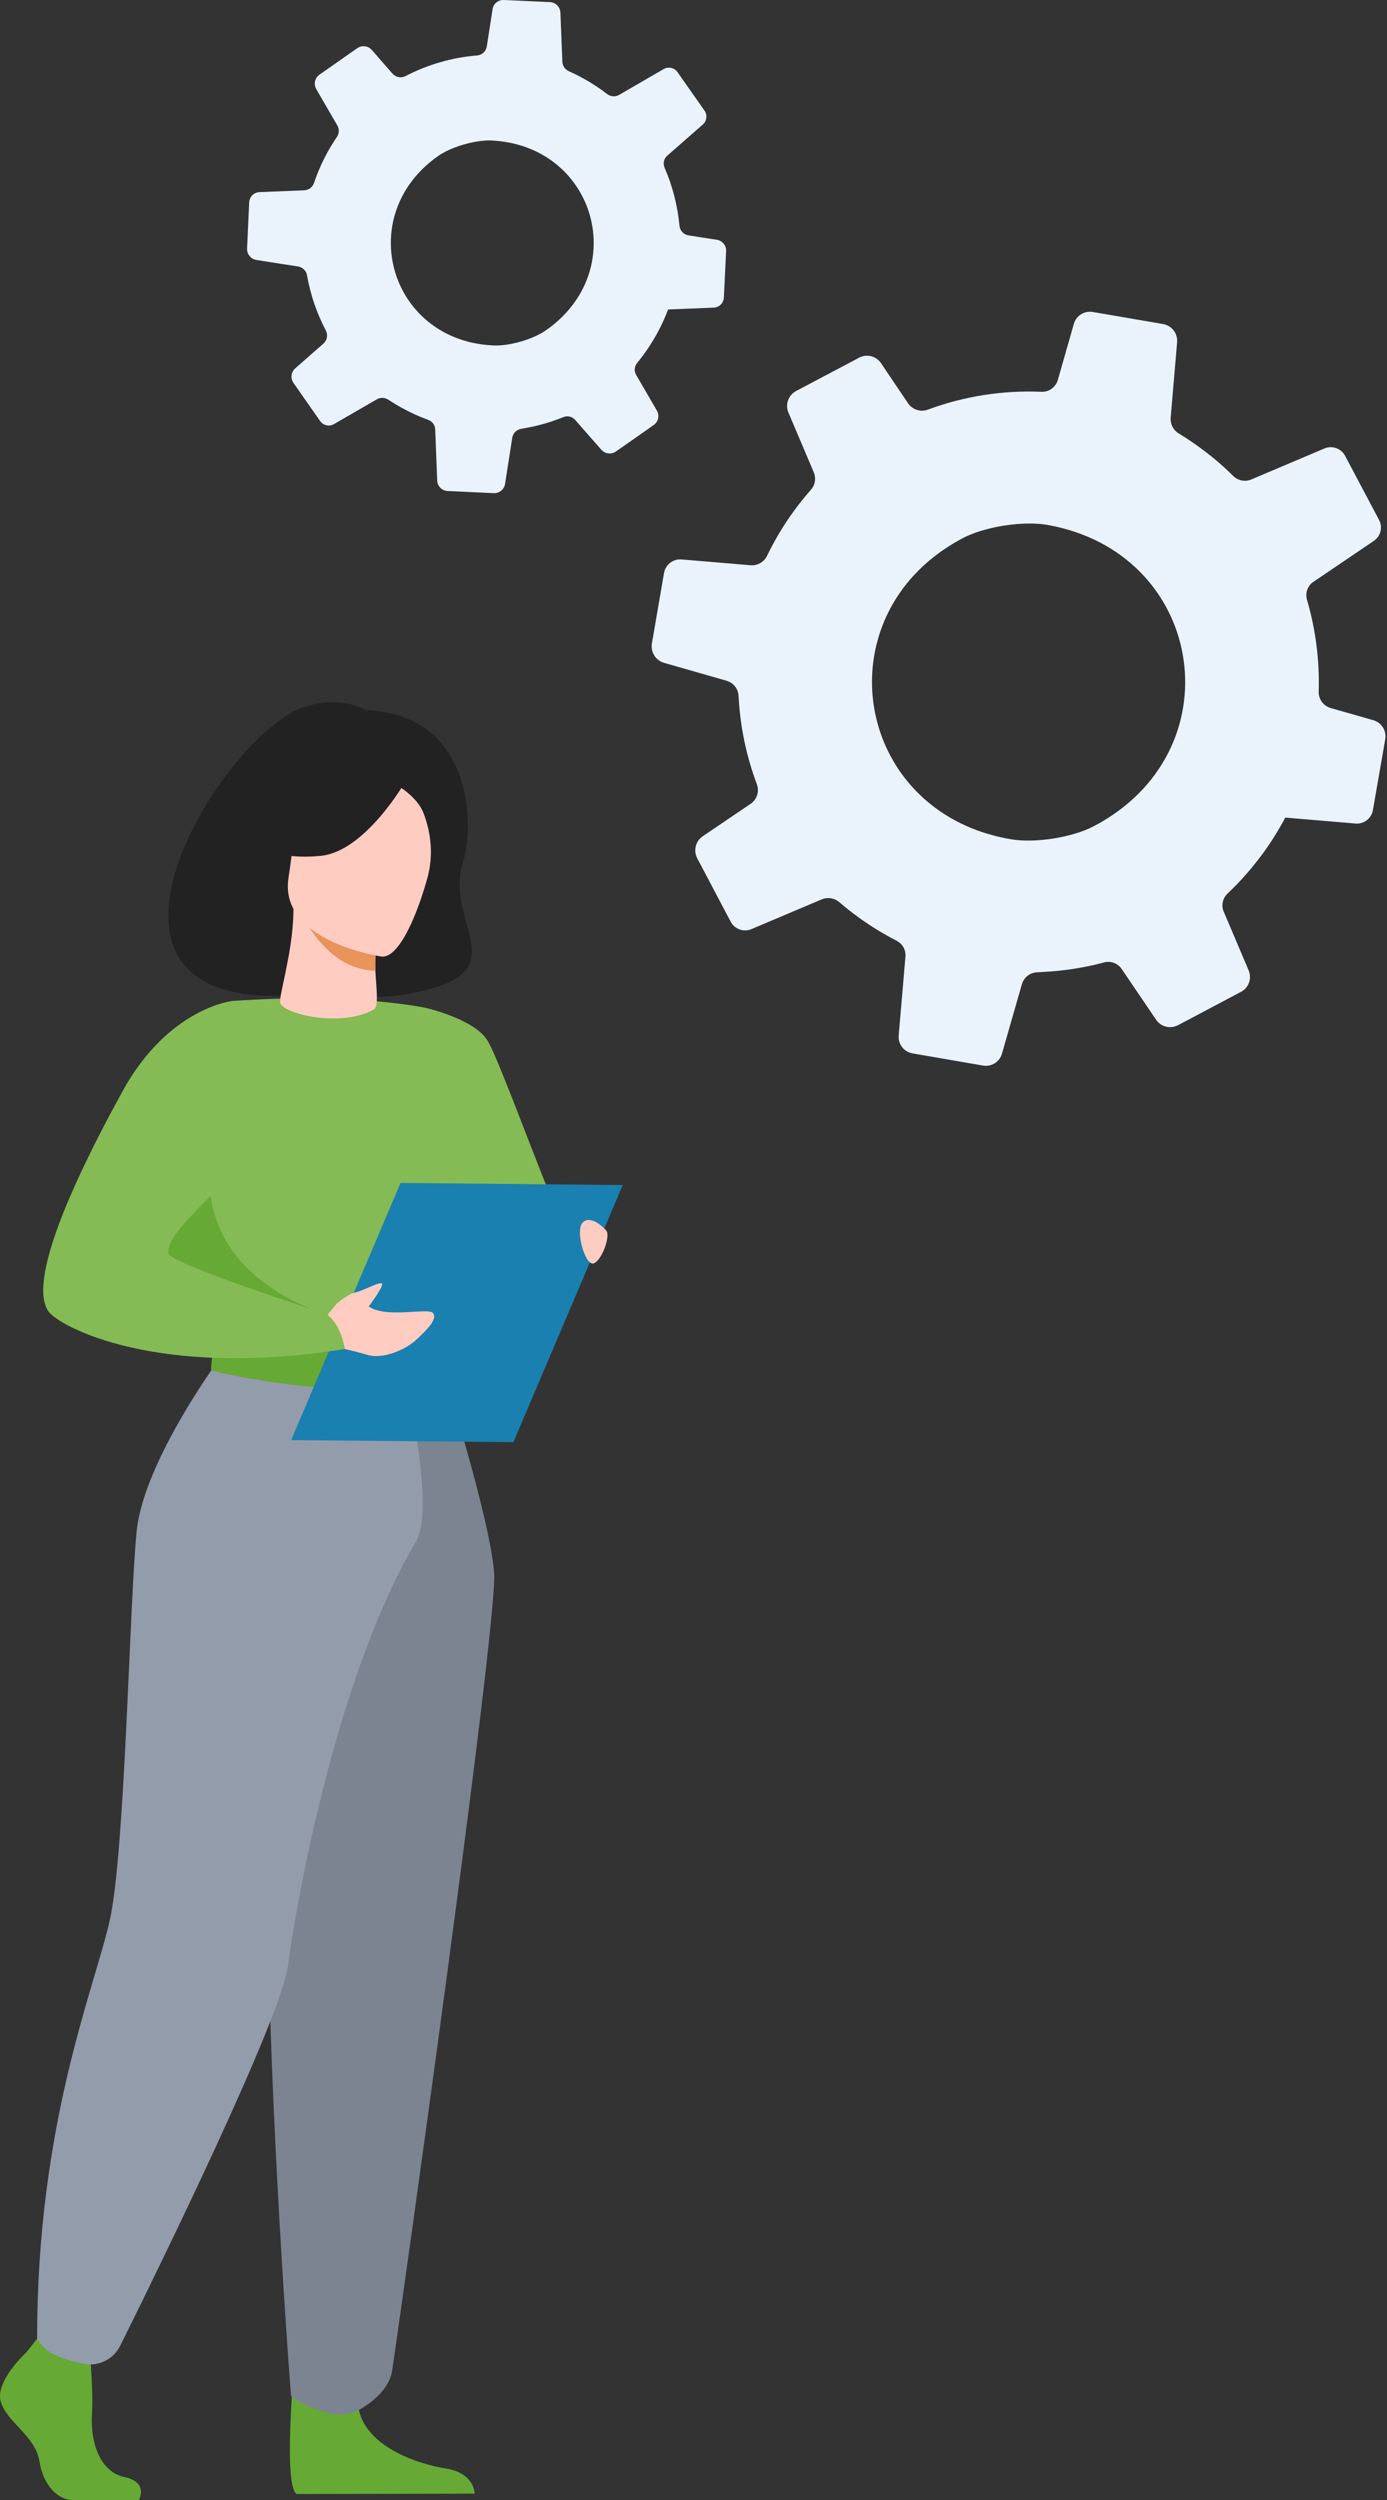
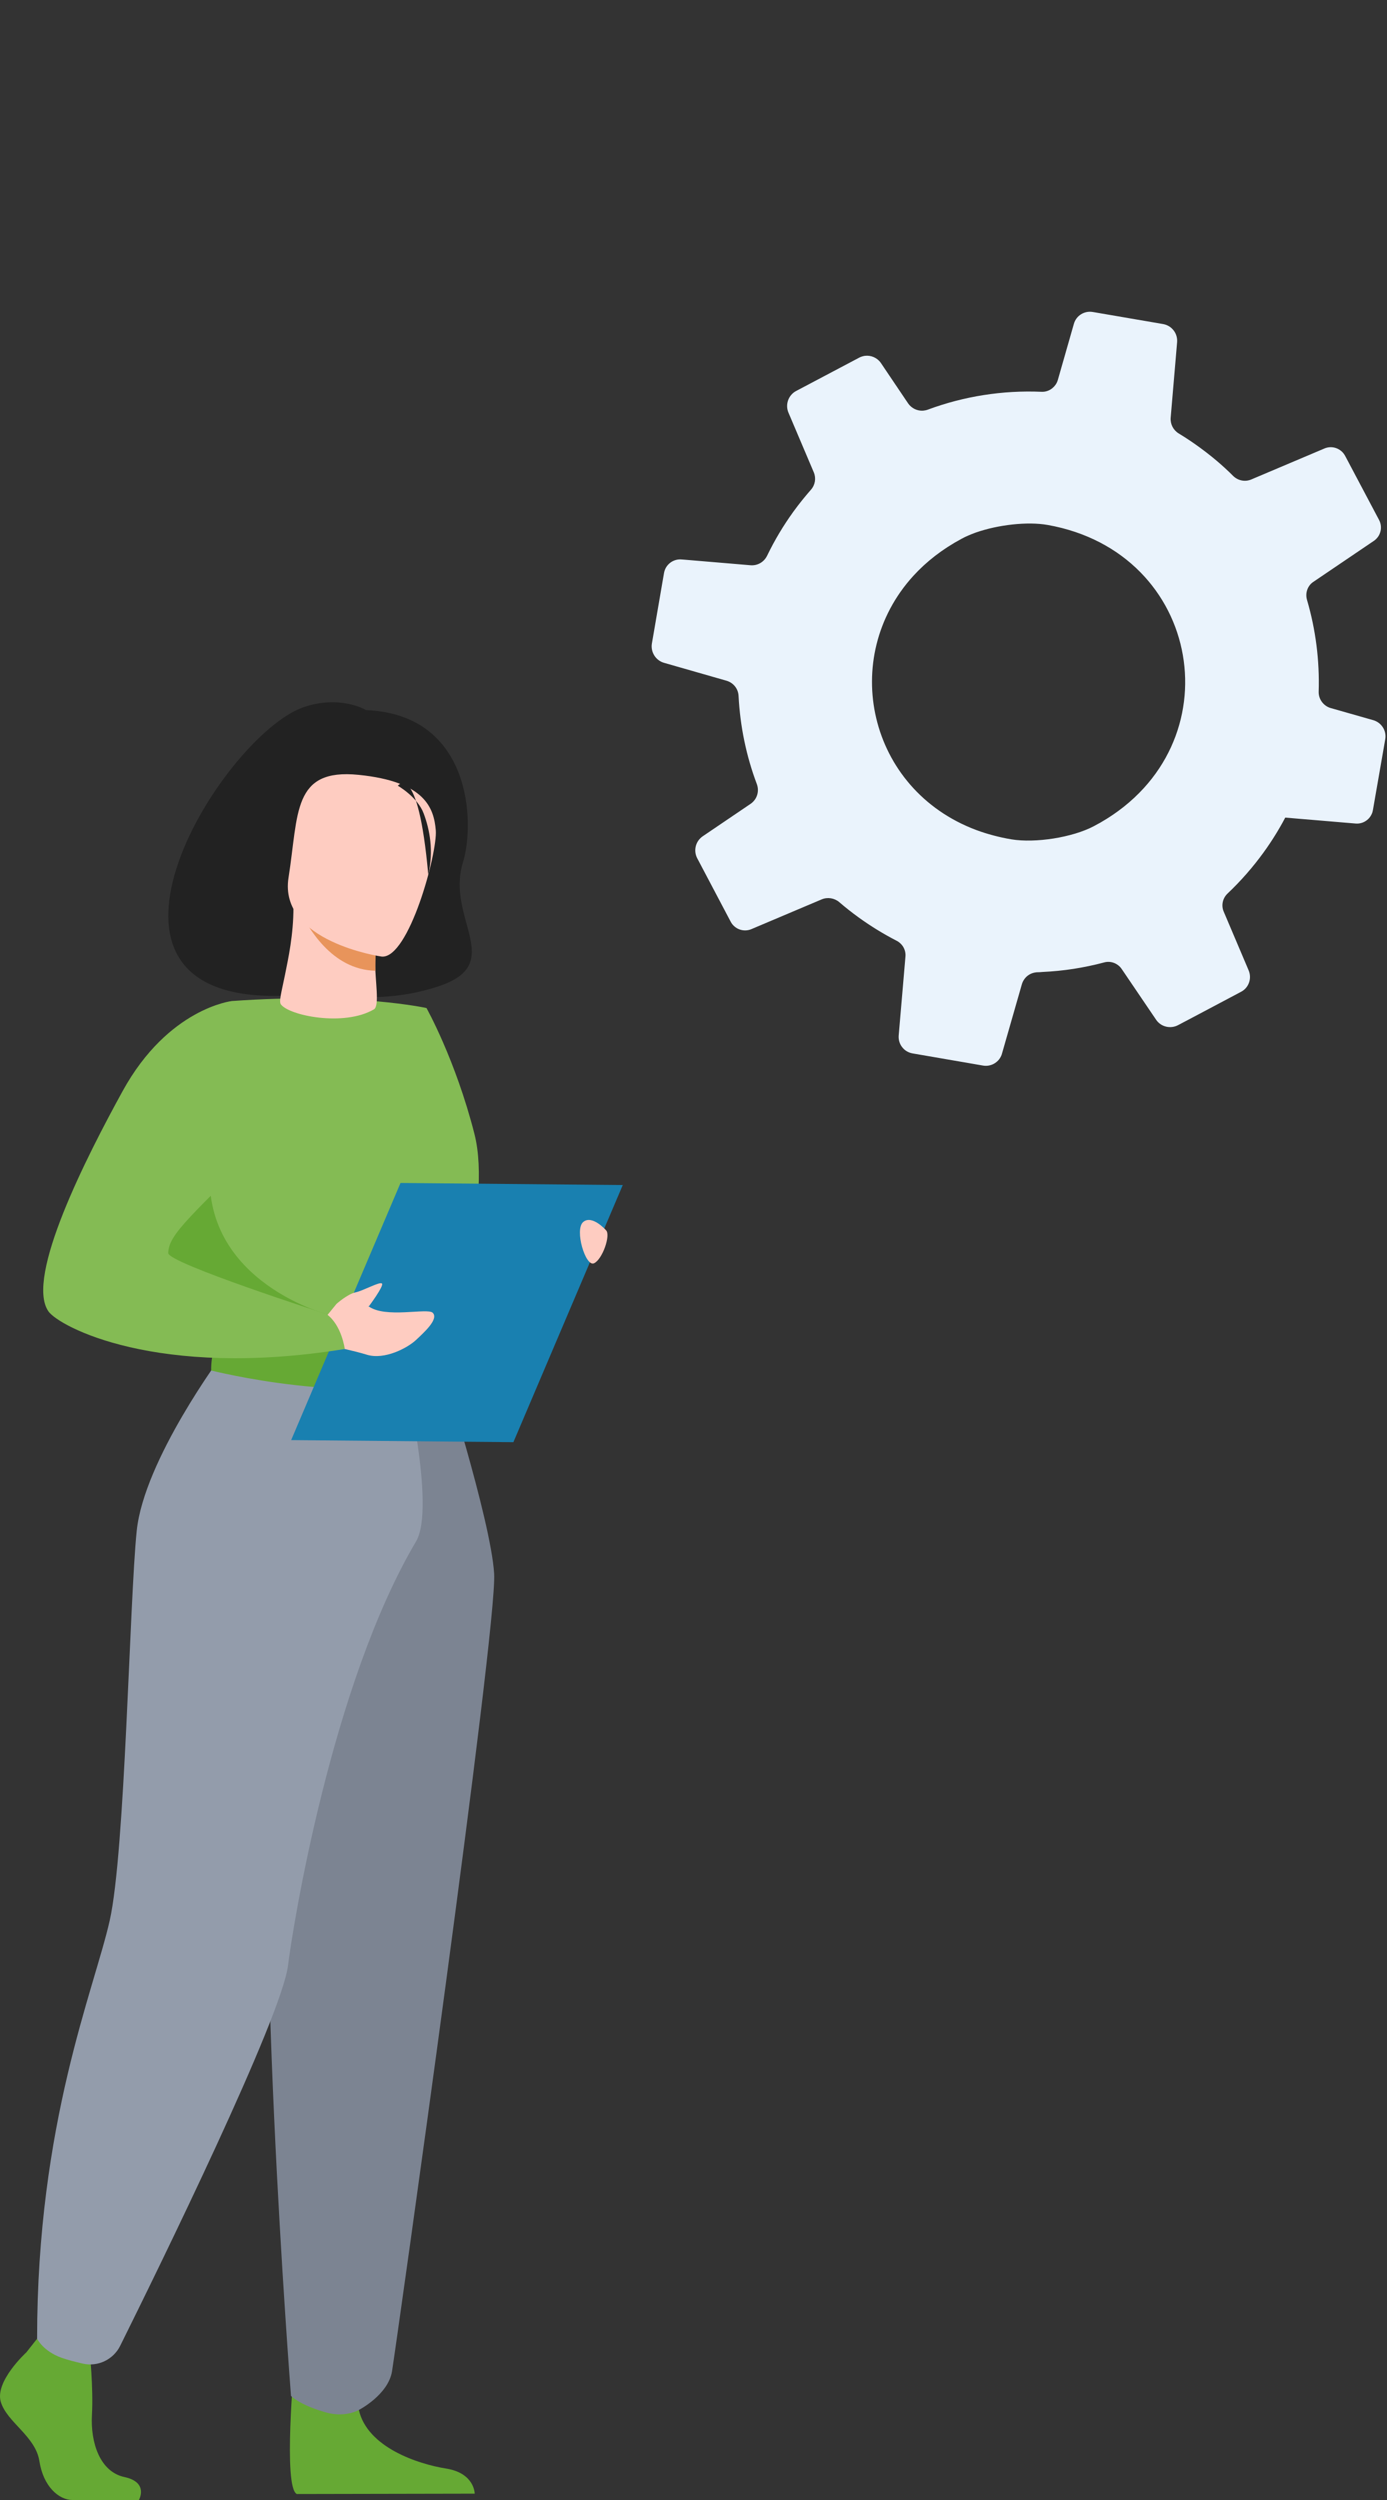
<svg xmlns="http://www.w3.org/2000/svg" width="247" height="445" viewBox="0 0 247 445">
  <rect x="0" y="0" width="247" height="445" fill="#333333" stroke="none" />
  <g fill="none" fill-rule="evenodd">
    <g fill="#EAF3FC" transform="translate(44)">
-       <path d="M28.94,32.78 C30.224,30.96 31.887,29.283 33.956,27.818 C34.391,27.502 34.915,27.202 35.477,26.913 C37.92,25.697 41.227,24.892 43.601,25.01 C61.759,25.948 68.23,47.505 53.912,58.294 C53.675,58.468 53.437,58.642 53.191,58.812 C50.908,60.41 46.732,61.608 43.952,61.495 C42.495,61.434 41.11,61.238 39.807,60.935 C26.789,57.838 21.634,43.156 28.94,32.78 M53.947,0.376 L45.895,0.009 L45.703,0.002 C44.723,-0.037 43.871,0.66 43.722,1.623 L42.689,8.274 C42.672,8.384 42.647,8.49 42.613,8.591 C42.367,9.295 41.732,9.817 40.974,9.868 C36.515,10.236 32.183,11.48 28.216,13.545 C28.051,13.628 27.878,13.685 27.706,13.721 C27.047,13.849 26.347,13.616 25.889,13.103 L22.195,8.872 C21.704,8.319 20.94,8.106 20.254,8.284 C20.046,8.344 19.834,8.434 19.64,8.567 L12.897,13.286 C12.067,13.864 11.813,14.999 12.33,15.881 L16.082,22.344 C16.45,22.982 16.419,23.771 15.998,24.377 C15.404,25.259 14.844,26.16 14.324,27.105 C13.349,28.877 12.557,30.695 11.933,32.541 L11.929,32.549 C11.668,33.32 10.977,33.844 10.165,33.876 L2.582,34.181 L2.201,34.201 C1.226,34.231 0.423,35.019 0.379,36.008 L0.002,44.239 C-0.038,45.241 0.675,46.123 1.668,46.277 L9.07,47.429 C9.894,47.556 10.543,48.196 10.674,49.008 C11.282,52.435 12.408,55.755 14.033,58.837 C14.438,59.626 14.26,60.584 13.587,61.172 L8.582,65.562 C7.821,66.233 7.696,67.351 8.271,68.168 L13.005,74.942 C13.568,75.741 14.648,75.975 15.482,75.487 L23.085,71.088 C23.727,70.712 24.529,70.739 25.153,71.148 C25.919,71.656 26.712,72.135 27.531,72.586 C29.078,73.437 30.655,74.152 32.251,74.735 C32.979,74.994 33.482,75.663 33.503,76.437 L33.859,85.55 C33.906,86.555 34.698,87.351 35.696,87.399 L43.956,87.782 C44.83,87.816 45.621,87.249 45.875,86.431 C45.9,86.346 45.929,86.254 45.937,86.16 L47.219,77.947 C47.335,77.184 47.884,76.56 48.631,76.371 C48.695,76.353 48.76,76.334 48.829,76.328 C49.031,76.298 49.22,76.271 49.422,76.219 C51.778,75.816 54.093,75.151 56.319,74.252 C57.057,73.939 57.919,74.152 58.451,74.771 L63.09,80.055 C63.744,80.807 64.87,80.936 65.687,80.362 L67.189,79.315 L72.418,75.647 C73.243,75.077 73.483,73.967 72.983,73.094 L69.287,66.728 C68.887,66.05 68.971,65.203 69.469,64.595 C70.778,63.007 71.969,61.256 73.004,59.375 C73.772,57.979 74.434,56.536 74.983,55.084 L76.573,55.022 L83.1,54.757 C83.908,54.733 84.6,54.188 84.825,53.441 C84.878,53.285 84.902,53.124 84.909,52.953 L85.306,44.668 C85.344,43.687 84.634,42.84 83.675,42.682 L78.616,41.903 C77.763,41.772 77.086,41.062 77.004,40.201 C76.67,36.631 75.778,33.145 74.36,29.883 C74.023,29.11 74.215,28.225 74.842,27.698 L81.17,22.152 C81.874,21.526 82.004,20.476 81.463,19.699 L76.666,12.859 C76.1,12.047 75.012,11.808 74.173,12.304 L66.265,16.884 C65.587,17.284 64.74,17.221 64.114,16.735 C62.78,15.697 61.335,14.76 59.797,13.915 C58.969,13.459 58.131,13.042 57.283,12.663 C56.62,12.364 56.18,11.719 56.145,10.992 L55.799,2.254 C55.758,1.241 54.961,0.432 53.947,0.376" />
      <path d="M46.572,47.043 C48.888,44.501 51.757,42.25 55.207,40.403 C55.934,40.002 56.794,39.643 57.711,39.307 C61.687,37.914 66.907,37.314 70.521,37.95 C98.159,42.868 103.939,77.133 79.936,90.917 C79.54,91.138 79.142,91.36 78.733,91.573 C74.929,93.582 68.302,94.618 64.065,93.912 C61.843,93.538 59.76,92.974 57.821,92.26 C38.472,85.019 33.389,61.538 46.572,47.043 M91.094,2.194 L78.829,0.089 L78.536,0.041 C77.041,-0.207 75.604,0.698 75.191,2.146 L72.333,12.137 C72.286,12.302 72.226,12.459 72.155,12.608 C71.644,13.638 70.571,14.316 69.4,14.249 C62.498,13.958 55.623,15.033 49.15,17.436 C48.881,17.532 48.605,17.586 48.334,17.608 C47.301,17.678 46.274,17.188 45.67,16.314 L40.822,9.123 C40.176,8.182 39.045,7.708 37.96,7.849 C37.631,7.902 37.288,7.999 36.967,8.166 L25.731,14.103 C24.349,14.83 23.743,16.519 24.364,17.97 L28.874,28.59 C29.315,29.638 29.117,30.84 28.355,31.689 C27.276,32.927 26.245,34.199 25.268,35.546 C23.435,38.075 21.872,40.708 20.564,43.416 L20.555,43.428 C20.008,44.559 18.849,45.229 17.597,45.123 L5.922,44.137 L5.336,44.093 C3.836,43.952 2.454,45.006 2.198,46.513 L0.041,59.05 C-0.211,60.577 0.712,62.065 2.204,62.492 L13.323,65.676 C14.56,66.028 15.432,67.133 15.477,68.402 C15.752,73.769 16.84,79.07 18.74,84.104 C19.208,85.39 18.751,86.824 17.609,87.596 L9.099,93.362 C7.805,94.243 7.399,95.932 8.122,97.294 L14.077,108.58 C14.786,109.912 16.395,110.478 17.767,109.89 L30.257,104.607 C31.313,104.154 32.536,104.35 33.415,105.095 C34.49,106.021 35.612,106.907 36.781,107.755 C38.988,109.354 41.268,110.752 43.6,111.952 C44.666,112.489 45.309,113.609 45.193,114.799 L43.991,128.829 C43.869,130.378 44.931,131.748 46.45,132.012 L59.032,134.183 C60.364,134.403 61.684,133.686 62.23,132.481 C62.285,132.356 62.347,132.22 62.377,132.078 L65.916,119.743 C66.239,118.594 67.201,117.745 68.38,117.599 C68.482,117.583 68.586,117.566 68.692,117.57 C69.007,117.562 69.301,117.558 69.622,117.517 C73.308,117.351 76.982,116.776 80.564,115.825 C81.755,115.488 83.036,115.979 83.731,117.029 L89.826,126.014 C90.683,127.291 92.384,127.705 93.745,126.982 L96.246,125.665 L104.961,121.048 C106.334,120.334 106.914,118.68 106.316,117.246 L101.874,106.785 C101.391,105.669 101.682,104.389 102.561,103.553 C104.871,101.37 107.033,98.916 108.978,96.233 C110.422,94.241 111.714,92.157 112.832,90.039 L115.281,90.249 L125.33,91.094 C126.572,91.212 127.736,90.51 128.225,89.409 C128.337,89.18 128.404,88.938 128.446,88.678 L130.643,76.06 C130.89,74.566 129.965,73.131 128.526,72.706 L120.925,70.543 C119.643,70.178 118.742,68.961 118.782,67.626 C118.955,62.092 118.255,56.582 116.709,51.312 C116.341,50.063 116.805,48.744 117.867,48.058 L128.624,40.774 C129.822,39.95 130.224,38.367 129.542,37.073 L123.506,25.674 C122.794,24.321 121.173,23.746 119.792,24.346 L106.799,29.846 C105.684,30.329 104.398,30.07 103.533,29.206 C101.688,27.359 99.654,25.648 97.459,24.057 C96.279,23.201 95.075,22.401 93.849,21.658 C92.891,21.072 92.34,20 92.425,18.879 L93.571,5.428 C93.702,3.867 92.637,2.476 91.094,2.194" transform="translate(72.05 55.49)" />
    </g>
    <g transform="matrix(-1 0 0 1 110.903 125)">
      <path fill="#222" d="M56.713,0.833 C50.204,-1.328 45.699,1.399 45.699,1.399 C26.961,2.169 26.264,21.376 28.465,28.524 C31.554,38.563 20.623,46.479 32.746,50.541 C46.813,55.255 58.617,49.663 57.811,52.091 C102.296,55.596 71.514,5.748 56.713,0.833" />
-       <path fill="#84BB54" d="M37.277,94.25 C37.277,94.25 35.497,97.775 32.267,101.826 C28.375,106.701 7.944,95.129 9.705,94.25 C11.465,93.369 21.731,63.794 24.174,60.077 C26.621,56.36 34.951,54.43 34.951,54.43 L37.277,94.25 Z" />
      <path fill="#66A934" d="M106.222 293.728C106.222 293.728 111.861 298.874 110.76 302.531 109.66 306.187 104.571 308.625 103.884 313.094 103.196 317.562 100.445 320 97.97 320L86.167 320C86.167 320 84.345 316.855 88.746 315.908 93.147 314.959 94.806 309.708 94.531 304.833 94.256 299.957 94.944 293.457 94.944 293.457L104.296 291.29 106.222 293.728zM58.495 295.913C58.495 295.913 60.523 317.713 58.048 318.932L26.366 318.867C26.366 318.867 26.366 315.211 31.455 314.398 36.543 313.585 45.483 310.606 46.996 303.971 48.509 297.335 58.495 295.913 58.495 295.913" />
      <path fill="#84BB54" d="M82.866,79.545 C82.866,79.545 83.338,86.201 82.866,94.189 C82.552,99.483 77.197,106.575 76.437,108.329 C74.53,112.729 72.38,113.445 72.38,113.445 L55.745,117.522 L49.896,118.954 L31.452,113.445 C31.452,113.445 23.051,89.996 26.424,76.797 C29.797,63.597 34.952,54.43 34.952,54.43 C34.952,54.43 47.486,51.612 69.599,53.181 L82.866,79.545 Z" />
      <path fill="#66A934" d="M84.45,94.374 C84.137,99.668 77.197,106.575 76.437,108.329 C74.53,112.729 72.38,113.445 72.38,113.445 L55.745,117.522 L52.742,108.914 C52.742,108.914 77.048,102.529 73.138,80.033 L84.45,94.374 Z" />
      <path fill="#7C8492" d="M32.625,117.004 C32.625,117.004 23.491,145.435 22.904,155.115 C22.318,164.795 40.365,292.626 41.09,297.086 C41.775,301.29 46.996,303.97 46.996,303.97 C46.996,303.97 49.397,305.387 52.824,304.419 C57.578,303.077 59.081,301.469 59.081,301.469 C59.081,301.469 66.191,210.301 61.792,177.734 C57.392,145.167 57.339,117.004 57.339,117.004 L32.625,117.004 Z" />
      <path fill="#939CAB" d="M71.324,116.156 C71.324,116.156 85.258,134.851 86.556,147.489 C87.855,160.126 88.594,204.516 91.362,216.836 C94.129,229.156 104.296,252.865 104.296,291.29 C104.296,291.29 103.24,293.493 99.977,294.666 C98.933,295.041 97.535,295.405 96.177,295.716 C93.486,296.333 90.725,295.018 89.497,292.545 C82.623,278.705 60.727,234.068 59.604,224.802 C58.81,218.244 51.896,174.846 36.815,149.38 C33.195,143.266 39.038,118.954 39.038,118.954 L71.324,116.156 Z" />
      <path fill="#66A934" d="M31.166,112.615 C31.166,112.615 34.833,115.516 42.117,115.663 C50.818,115.837 72.379,113.444 72.379,113.444 C72.379,113.444 73.337,116.121 73.298,118.947 C73.298,118.947 46.965,125.589 31.708,119.917 C31.708,119.917 29.74,116.215 31.166,112.615" />
-       <path fill="#FFF" d="M40.03,115.489 C38.566,115.489 37.375,116.915 37.375,118.667 C37.375,120.419 38.566,121.845 40.03,121.845 C41.493,121.845 42.684,120.419 42.684,118.667 C42.684,116.915 41.493,115.489 40.03,115.489 M40.03,123.161 C37.841,123.161 36.059,121.145 36.059,118.667 C36.059,116.189 37.841,114.173 40.03,114.173 C42.219,114.173 44,116.189 44,118.667 C44,121.145 42.219,123.161 40.03,123.161" />
      <polygon fill="#1980B0" points="59.053 131.335 19.476 131.705 0 85.936 39.578 85.566" />
      <path fill="#FECCC1" d="M53.877 110.652L50.976 107.087C50.976 107.087 49.013 105.336 47.588 105.038 46.164 104.74 43.156 103.006 42.864 103.494 42.572 103.983 45.175 107.471 45.175 107.471L45.307 107.49C42.319 109.737 34.775 107.753 33.844 108.67 32.715 109.781 35.398 112.183 36.837 113.532 38.276 114.881 42.39 117.13 45.599 116.131 47.944 115.401 51.635 114.659 51.635 114.659L53.877 110.652zM2.977 93.987C2.977 93.987 5.464 91.161 7.048 92.517 8.63 93.874 6.633 100.544 5.125 99.866 3.618 99.188 2.11 94.816 2.977 93.987" />
      <path fill="#84BB54" d="M69.599,53.181 C69.599,53.181 80.929,54.43 89.06,69.203 C95.472,80.853 106.433,102.33 102.297,108.396 C100.481,111.059 83.076,120.536 49.505,115.119 C49.505,115.119 50.033,110.879 52.742,108.914 C52.742,108.914 80.993,99.844 80.945,98.039 C80.853,94.626 77.128,91.677 61.346,75.891 C57.056,71.599 69.599,53.181 69.599,53.181" />
      <path fill="#FECCC1" d="M60.88,53.78 C61.269,53.257 60.768,51.593 60.146,48.493 C59.582,45.685 58.626,41.342 58.646,36.456 L57.811,36.596 L43.769,38.958 C43.769,38.958 44.089,42.713 44.098,46.25 C44.098,46.279 44.098,46.309 44.098,46.338 C44.115,49.41 43.269,54.052 44.306,54.659 C49.626,57.777 59.382,55.79 60.88,53.78" />
      <path fill="#E8945B" d="M43.769,38.959 C43.769,38.959 44.048,44.253 44.058,47.79 C51.916,47.602 56.109,39.972 57.811,36.596 L43.769,38.959 Z" />
      <path fill="#FECCC1" d="M42.921,45.273 C42.921,45.273 61.329,42.651 59.52,31.212 C57.711,19.773 58.868,11.731 47.038,12.922 C35.209,14.112 33.621,18.837 33.297,22.802 C32.972,26.767 38.086,45.66 42.921,45.273" />
-       <path fill="#222" d="M38.632,13.974 C38.632,13.974 45.796,26.59 53.827,27.345 C61.858,28.1 64.875,25.5 64.875,25.5 C64.875,25.5 58.209,21.741 55.674,13.731 C55.674,13.731 41.407,6.984 38.632,13.974" />
-       <path fill="#222" d="M40.051,14.864 C40.051,14.864 36.546,16.852 35.445,19.815 C34.368,22.713 33.651,26.437 34.635,30.71 C34.635,30.71 29.395,22.193 32.83,16.356 C36.471,10.167 40.051,14.864 40.051,14.864" />
+       <path fill="#222" d="M40.051,14.864 C40.051,14.864 36.546,16.852 35.445,19.815 C34.368,22.713 33.651,26.437 34.635,30.71 C36.471,10.167 40.051,14.864 40.051,14.864" />
    </g>
  </g>
</svg>